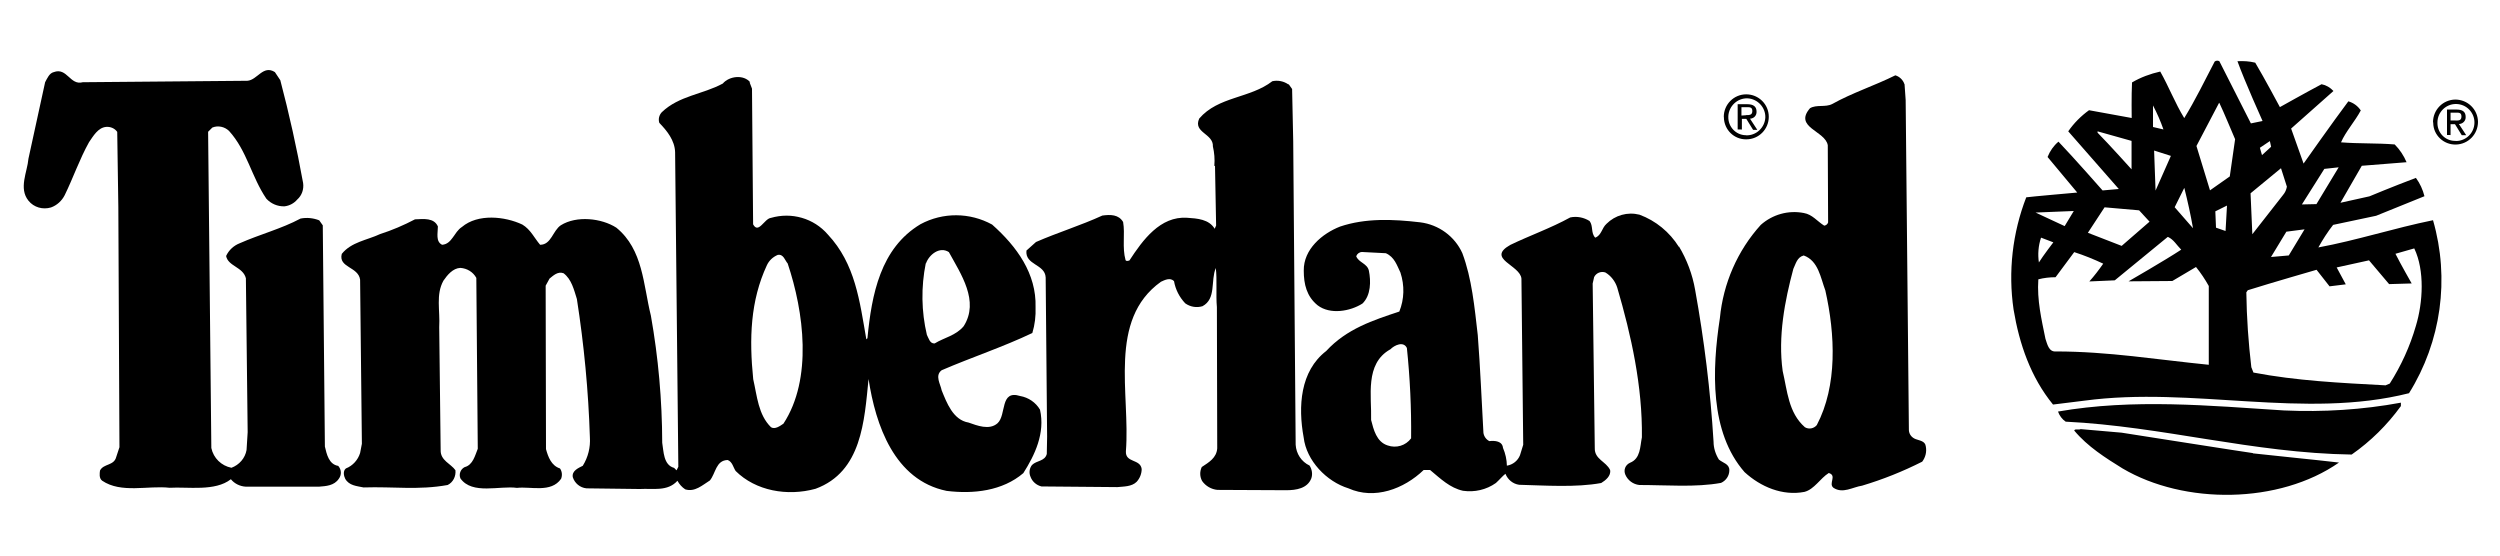
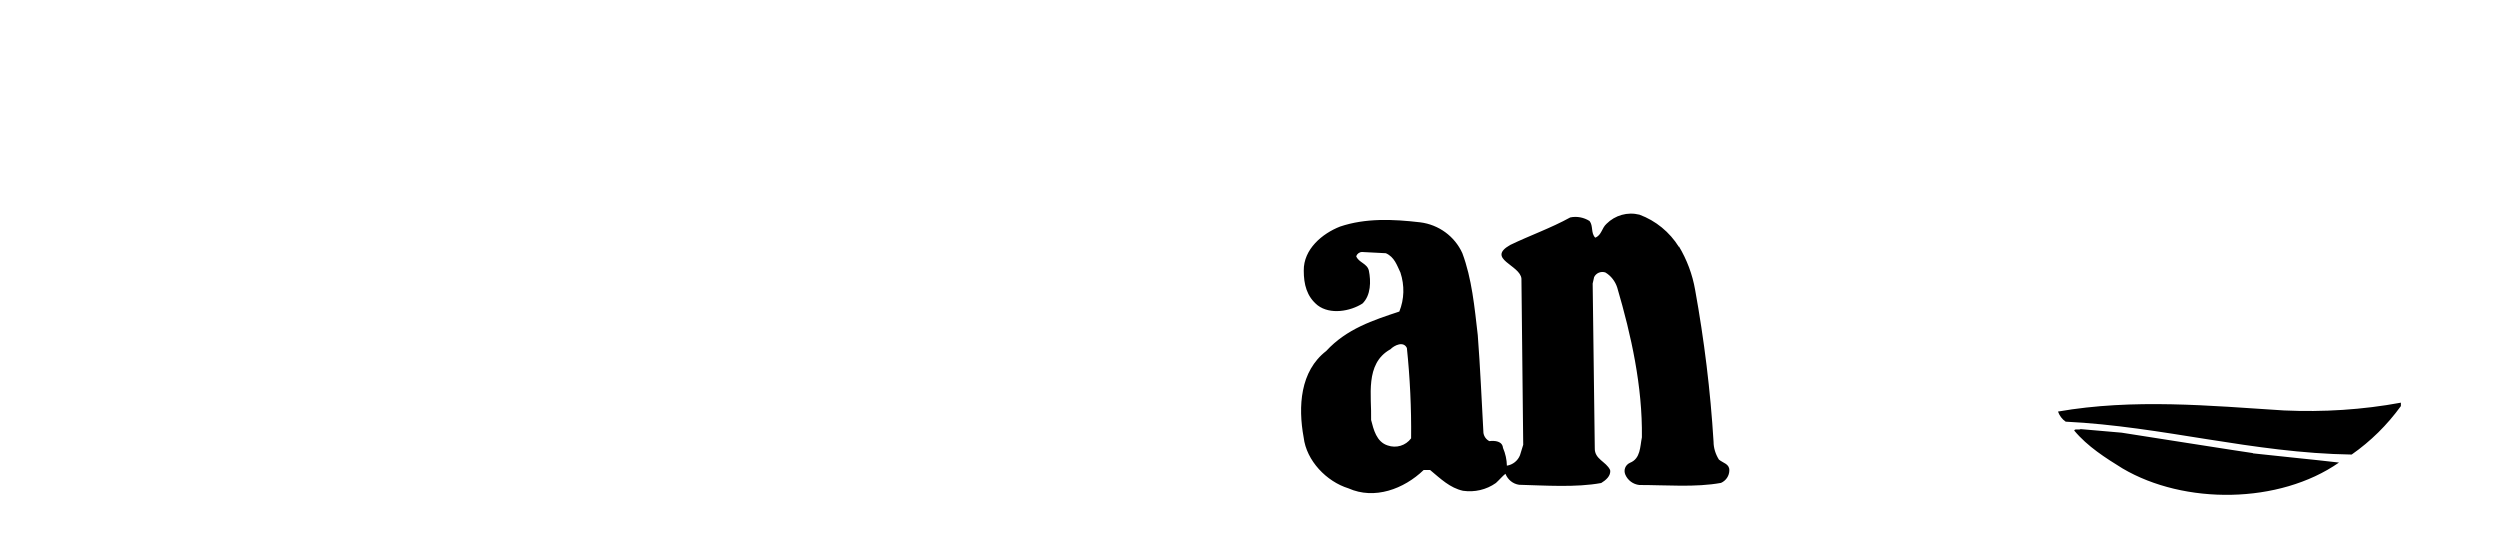
<svg xmlns="http://www.w3.org/2000/svg" id="_圖層_1" data-name="圖層 1" width="225" height="50" viewBox="0 0 225 50">
-   <path d="M218.97,11.01c0-1.12.88-2.03,2-2.05,1.12,0,2.03.88,2.05,2,0,1.12-.88,2.03-2,2.05h0c-1.1.02-2.02-.85-2.03-1.95v-.05h-.02ZM221,12.69c.91.02,1.68-.7,1.7-1.63.02-.91-.7-1.68-1.63-1.7-.91-.02-1.68.7-1.7,1.63v.03c-.03.88.64,1.63,1.54,1.66h.1ZM220.58,12.15h-.35v-2.29h.86c.53,0,.82.19.82.66.02.34-.24.62-.58.64h-.03l.66,1.01h-.4l-.61-.99h-.4v.99h0l.03-.02ZM221,10.85c.29,0,.53,0,.53-.37s-.26-.34-.5-.34h-.48v.7h.45ZM155.14,10.52c0-1.12.9-2.03,2.02-2.03s2.03.9,2.03,2.02-.9,2.03-2.02,2.03h0c-1.1.02-2-.86-2.02-1.97v-.05h-.02ZM157.15,12.18c.91.03,1.68-.69,1.73-1.6.03-.91-.69-1.68-1.6-1.73-.91-.03-1.68.69-1.73,1.6v.06c-.03.88.66,1.63,1.54,1.66h.06ZM156.74,11.65h-.35v-2.27h.88c.53,0,.82.21.82.66.02.34-.22.61-.56.64h-.03l.66,1.01h-.38l-.61-.99h-.4v.98l-.02-.02ZM157.15,10.36c.3,0,.56,0,.56-.37s-.26-.34-.5-.34h-.48v.75l.42-.03v-.02ZM25.22,7.19c.8,3.04,1.49,6.13,2.06,9.28.08.56-.11,1.12-.53,1.49-.29.34-.7.56-1.15.61-.62.02-1.22-.24-1.63-.69-1.34-1.97-1.74-4.32-3.36-6.1-.4-.38-.99-.51-1.5-.3l-.38.38.29,28.46c.19.91.9,1.6,1.81,1.78.7-.26,1.23-.86,1.36-1.6l.1-1.6-.16-13.86c-.26-1.02-1.6-1.07-1.78-2,.24-.53.69-.94,1.23-1.15,1.81-.8,3.75-1.3,5.47-2.22.56-.11,1.15-.05,1.68.16l.32.45.19,19.91c.16.67.35,1.6,1.2,1.74.29.32.32.8.06,1.15-.42.64-1.17.67-1.78.72h-6.61c-.51-.03-1.01-.27-1.33-.67-1.42,1.12-3.87.67-5.52.77-1.94-.22-4.35.53-6.07-.64-.29-.22-.22-.67-.19-.91.32-.64,1.26-.42,1.46-1.22l.29-.88-.1-21.61-.1-6.77c-.22-.32-.61-.48-.99-.45-.74.06-1.17.83-1.55,1.38-.85,1.52-1.42,3.2-2.19,4.77-.26.51-.7.91-1.23,1.1-.74.22-1.54,0-2.03-.61-.9-1.12-.1-2.58,0-3.78l1.5-6.88c.19-.35.38-.82.78-.91,1.2-.45,1.46,1.23,2.61.91l14.81-.13c.9-.06,1.42-1.46,2.48-.78l.48.72v-.02ZM115.97,7.56l.32.45.1,4.71.22,27.31c.05.8.51,1.52,1.25,1.87.22.34.29.77.16,1.15-.35.91-1.36,1.07-2.26,1.07l-6.19-.03c-.54-.05-1.06-.34-1.38-.8-.22-.4-.22-.86-.03-1.26.64-.42,1.33-.82,1.39-1.68l-.03-12.71c-.1-1.07.03-2.54-.1-3.52-.48,1.15.06,2.77-1.2,3.44-.53.16-1.1.06-1.55-.26-.53-.56-.88-1.25-1.01-2-.35-.35-.83-.1-1.18.06-4.8,3.44-2.74,10.08-3.15,15.25-.06,1.07,1.3.67,1.42,1.6,0,.42-.16.83-.45,1.15-.45.45-1.17.42-1.74.48l-6.83-.06c-.45-.11-.82-.43-.98-.86-.16-.35-.11-.77.13-1.07.42-.42,1.15-.32,1.33-.99l.03-1.55-.13-14.34c-.06-1.22-1.87-1.1-1.73-2.42l.86-.77c1.97-.86,4.03-1.49,5.97-2.38.74-.1,1.47-.1,1.87.58.19,1.07-.1,2.29.22,3.43.06.13.26.06.35.03,1.2-1.84,2.77-4,5.19-3.84.91.06,1.97.13,2.48.99l.13-.29-.1-5.35-.06-.03c.05-.59,0-1.18-.13-1.74.06-1.17-1.81-1.23-1.23-2.51,1.71-2,4.58-1.81,6.58-3.36.51-.11,1.04,0,1.46.3h0v-.03ZM202.56,11.11l1.07-.22s-1.6-3.55-2.26-5.38c.54-.03,1.07,0,1.6.13.8,1.34,2.22,4,2.22,4,0,0,2.48-1.39,3.75-2.06.42.08.78.3,1.07.61l-3.81,3.38,1.12,3.15s2.67-3.79,4.03-5.6c.46.13.85.42,1.12.82-.53.99-1.36,1.9-1.78,2.87,1.6.13,3.23.06,4.83.19.46.46.82,1.01,1.07,1.6l-4.03.32-1.92,3.33,2.61-.58s2.03-.85,4.18-1.66c.37.5.62,1.06.77,1.65l-4.35,1.76-3.87.82c-.5.64-.94,1.33-1.33,2.03,3.46-.64,6.83-1.74,10.32-2.45,1.52,5.27.74,10.92-2.16,15.57-9.44,2.38-19.45-.64-29.21.67l-2.83.35c-2-2.45-3.03-5.43-3.55-8.55-.5-3.41-.1-6.9,1.14-10.1.29-.05,4.59-.43,4.59-.43l-2.67-3.2c.21-.53.54-1.01.98-1.38,1.38,1.44,3.97,4.39,3.97,4.39l1.46-.13-4.55-5.19c.51-.74,1.15-1.38,1.87-1.9l3.84.7s-.03-2.06.03-3.2c.78-.46,1.65-.78,2.54-.98.77,1.36,1.33,2.83,2.16,4.19.98-1.6,1.84-3.36,2.74-5.09.13-.1.29-.1.42-.03l2.85,5.62h0l-.03-.02ZM199.71,9.27l-2.03,3.87,1.22,3.99,1.78-1.25.48-3.35c-.48-1.1-.93-2.24-1.42-3.27h-.02ZM193.77,9.49v1.94l.94.22c-.26-.75-.58-1.47-.94-2.16ZM188.78,11.81v.13c1.01,1.02,3.06,3.3,3.06,3.3v-2.56l-3.06-.86h0ZM204.27,12.71l-.88.59.19.66.82-.75-.11-.51-.02.02ZM193.87,13.56l.13,3.59,1.38-3.12-1.5-.48v.02ZM210.47,15.06l-1.28.14-2.02,3.2,1.31-.03,2-3.31h-.02ZM202.55,17.4l.16,3.68,2.77-3.54c.18-.21.29-.46.34-.74l-.53-1.66-2.72,2.24-.02.02ZM196.58,16.92l-.86,1.73,1.65,1.89c-.21-1.22-.48-2.42-.78-3.62h0ZM200.45,18.49l-1.07.53.06,1.47.86.3.13-2.3h.02ZM189.41,18.66l-1.5,2.29,3.04,1.18,2.51-2.18-.94-1.02-3.09-.27h-.02ZM183.2,19.13l2.62,1.22.82-1.36-3.44.14h0ZM205.78,20.84l-1.39,2.29,1.6-.14,1.42-2.35-1.62.21h-.02ZM195.1,21.32l-4.77,3.91-2.29.1c.45-.5.86-1.04,1.25-1.6-.85-.4-1.71-.75-2.61-1.04l-1.68,2.26c-.53,0-1.06.06-1.55.19-.13,1.87.29,3.62.64,5.35.16.45.29,1.2.94,1.14,4.71,0,9.12.74,13.76,1.2v-7.09c-.34-.61-.72-1.18-1.15-1.71l-2.13,1.26-3.94.03s3.25-1.87,4.74-2.85c-.42-.42-.67-.9-1.18-1.14h-.03ZM183.69,21.4c-.24.72-.3,1.49-.19,2.22.38-.61,1.3-1.81,1.3-1.81,0,0-1.1-.42-1.1-.42ZM217.27,22.36l-1.68.48c.45.9,1.46,2.67,1.46,2.67l-2.03.06-1.81-2.14-2.91.64.82,1.52-1.46.18-1.17-1.49s-4.16,1.2-6.19,1.84l-.13.19c.03,2.29.19,4.55.45,6.74l.19.48c3.87.74,7.79.93,11.89,1.15l.38-.16c1.02-1.6,1.82-3.35,2.35-5.19.64-2.11.8-4.99-.14-6.96h0l-.02-.02Z" />
-   <path d="M67.46,7.4l.22.58.1,12.21c.48.9,1.01-.51,1.6-.58,1.86-.54,3.86.03,5.12,1.49,2.48,2.64,2.87,6,3.47,9.44l.1-.1c.38-3.94,1.17-8.1,4.77-10.26,2.02-1.09,4.45-1.07,6.45.03,2.22,1.97,4,4.42,3.91,7.44.03.78-.06,1.57-.29,2.32-2.64,1.26-5.47,2.19-8.16,3.35-.64.48-.1,1.26,0,1.81.45,1.1,1.02,2.67,2.42,2.9.75.26,1.87.72,2.61.06.82-.75.19-3.03,2.03-2.45.75.13,1.41.58,1.79,1.23.48,2.13-.48,4.1-1.5,5.71-1.87,1.6-4.48,1.9-6.9,1.6-4.71-.96-6.4-5.94-7.03-10.07-.38,3.78-.61,8.35-4.77,9.88-2.54.7-5.39.19-7.19-1.6-.22-.32-.29-.83-.72-.99-1.07.03-1.07,1.2-1.6,1.84-.67.42-1.36,1.07-2.22.8-.29-.19-.53-.46-.7-.77-.9.99-2.19.67-3.39.74l-4.8-.06c-.58-.06-1.06-.46-1.23-1.01-.1-.58.53-.83.9-1.02.48-.77.7-1.66.64-2.56-.13-4.18-.53-8.34-1.17-12.45-.26-.83-.48-1.78-1.2-2.32-.53-.19-.93.22-1.26.48l-.35.64.03,14.71c.19.7.48,1.49,1.26,1.74.19.27.22.62.1.93-.9,1.3-2.74.67-3.97.82-1.55-.22-4.03.64-5.09-.85-.16-.38,0-.83.38-1.02.75-.19.94-1.07,1.18-1.65l-.13-15.38c-.29-.53-.83-.86-1.44-.9-.67.03-1.17.64-1.52,1.15-.7,1.26-.29,2.67-.38,4.19l.13,11.06c-.03.94.93,1.23,1.33,1.81.06.54-.21,1.09-.7,1.33-2.64.48-4.9.13-7.57.22-.61-.13-1.3-.16-1.65-.78-.13-.26-.22-.7.06-.93.62-.24,1.09-.77,1.28-1.39l.16-.83-.16-14.77c-.16-1.18-1.97-1.07-1.65-2.32.86-1.07,2.26-1.23,3.44-1.78,1.09-.35,2.14-.8,3.15-1.33.77-.03,1.71-.16,2.06.64,0,.58-.22,1.36.38,1.65.9-.06,1.07-1.15,1.78-1.6,1.44-1.22,3.87-.96,5.44-.22.75.45,1.07,1.2,1.6,1.82,1.01,0,1.14-1.28,1.87-1.76,1.41-.88,3.65-.64,4.99.22,2.42,1.97,2.42,5.15,3.11,7.92.67,3.78,1.01,7.6,1.02,11.44.13.75.1,2,1.07,2.26l.22.22.16-.32-.29-28.31c-.03-1.07-.74-1.94-1.42-2.64-.11-.34-.02-.7.22-.96,1.55-1.49,3.68-1.6,5.49-2.58.59-.69,1.9-.83,2.48-.1h0l-.08-.03ZM83.32,23.69c-.43,2.13-.4,4.34.1,6.45.16.29.26.8.7.77.86-.53,1.9-.7,2.61-1.55,1.44-2.26-.26-4.71-1.33-6.67-.82-.54-1.78.22-2.06,1.01h-.02ZM70,22.94c-.43.18-.78.5-.98.93-1.49,3.2-1.6,6.61-1.23,10.26.35,1.52.45,3.19,1.6,4.32.35.22.8-.1,1.12-.32,2.64-4.03,1.84-10.07.38-14.42-.24-.26-.37-.86-.88-.77h-.02ZM171.41,7.59l.1,1.42.29,29.71c.02.37.26.67.61.8.32.13.85.16.91.64.1.5-.02.99-.32,1.39-1.74.88-3.54,1.6-5.41,2.16-.86.13-1.74.75-2.58.19-.48-.38.35-1.1-.42-1.33-.77.48-1.3,1.47-2.19,1.7-1.97.38-3.94-.45-5.39-1.78-3.15-3.6-2.93-9.22-2.22-13.86.3-3.12,1.58-6.07,3.68-8.39,1.06-.94,2.48-1.34,3.87-1.07.77.13,1.2.74,1.84,1.14.16-.02.3-.13.35-.29l-.03-6.95c-.22-1.3-3.09-1.6-1.6-3.33.58-.35,1.39-.06,2-.38,1.81-1.01,3.81-1.65,5.68-2.58.38.11.7.42.82.8h.02ZM162.31,23c-.58.16-.7.77-.91,1.2-.77,2.87-1.39,6.08-.96,9.19.42,1.78.51,3.75,2,5.06.35.21.8.13,1.07-.19,1.87-3.55,1.66-8.16.77-12.12-.43-1.14-.62-2.67-1.95-3.15l-.02.02Z" />
  <path d="M151.1,22.17c.72,1.2,1.22,2.53,1.46,3.91.82,4.53,1.38,9.09,1.66,13.68,0,.56.18,1.12.48,1.6.38.32.94.38.94.96,0,.5-.3.94-.75,1.14-2.29.42-4.93.19-7.35.19-.56-.06-1.04-.42-1.26-.93-.18-.42,0-.88.42-1.07.96-.38.9-1.46,1.07-2.29.06-4.58-.96-9.19-2.22-13.48-.18-.56-.56-1.06-1.07-1.36-.4-.13-.83.05-1.01.42l-.13.58.19,14.81c-.03,1.01,1.02,1.2,1.38,1.97.1.53-.42.94-.8,1.17-2.26.42-5.07.22-7.39.16-.56-.08-1.02-.46-1.23-.99-.22.16-.58.58-.86.83-.86.61-1.92.85-2.96.7-1.17-.26-2-1.07-2.96-1.87h-.58c-1.78,1.71-4.42,2.7-6.77,1.65-1.97-.61-3.78-2.48-4.03-4.58-.51-2.78-.32-5.97,2.03-7.78,1.84-2,4.23-2.77,6.58-3.55.45-1.12.48-2.35.1-3.51-.32-.66-.53-1.39-1.31-1.74l-2.14-.11c-.24,0-.45.16-.53.38.22.58.99.64,1.14,1.3.19.94.19,2.22-.58,2.96-1.1.7-2.9,1.02-4.03.16-.99-.8-1.25-1.9-1.25-3.12-.03-1.94,1.68-3.35,3.27-3.97,2.29-.77,4.74-.67,7.22-.38,1.65.21,3.09,1.25,3.78,2.77.86,2.29,1.1,4.87,1.39,7.38.22,2.85.35,5.91.51,8.8.05.32.24.59.53.74.51-.06,1.17,0,1.23.61.22.51.34,1.06.35,1.6.53-.08.99-.45,1.18-.94l.29-.94-.16-14.95c-.1-1.23-3.2-1.78-1.02-3.03,1.78-.86,3.67-1.52,5.41-2.48.61-.13,1.23,0,1.74.32.35.45.1,1.07.51,1.5.58-.22.58-.86,1.02-1.25.77-.77,1.89-1.09,2.96-.82,1.47.54,2.72,1.57,3.55,2.9l.02-.03ZM125.11,31.45c-2.29,1.3-1.65,4.19-1.71,6.35.22.85.48,1.97,1.49,2.29.77.27,1.62.02,2.11-.64.03-2.72-.1-5.43-.38-8.13-.3-.64-1.12-.26-1.5.13ZM216.07,36.56c-1.22,1.68-2.7,3.15-4.42,4.35-8.9-.13-17.06-2.54-25.74-2.96-.32-.22-.56-.54-.69-.91,6.77-1.18,13.64-.53,20.34-.1,3.52.16,7.06-.06,10.52-.7v.32h-.02ZM202.75,40.8c2.58.29,5.19.53,7.76.83-5.38,3.75-13.92,3.81-19.48.53-1.52-.94-3.15-1.97-4.35-3.41.06-.19.38-.03.58-.13l3.68.32s11.83,1.86,11.83,1.84l-.02.02Z" />
</svg>